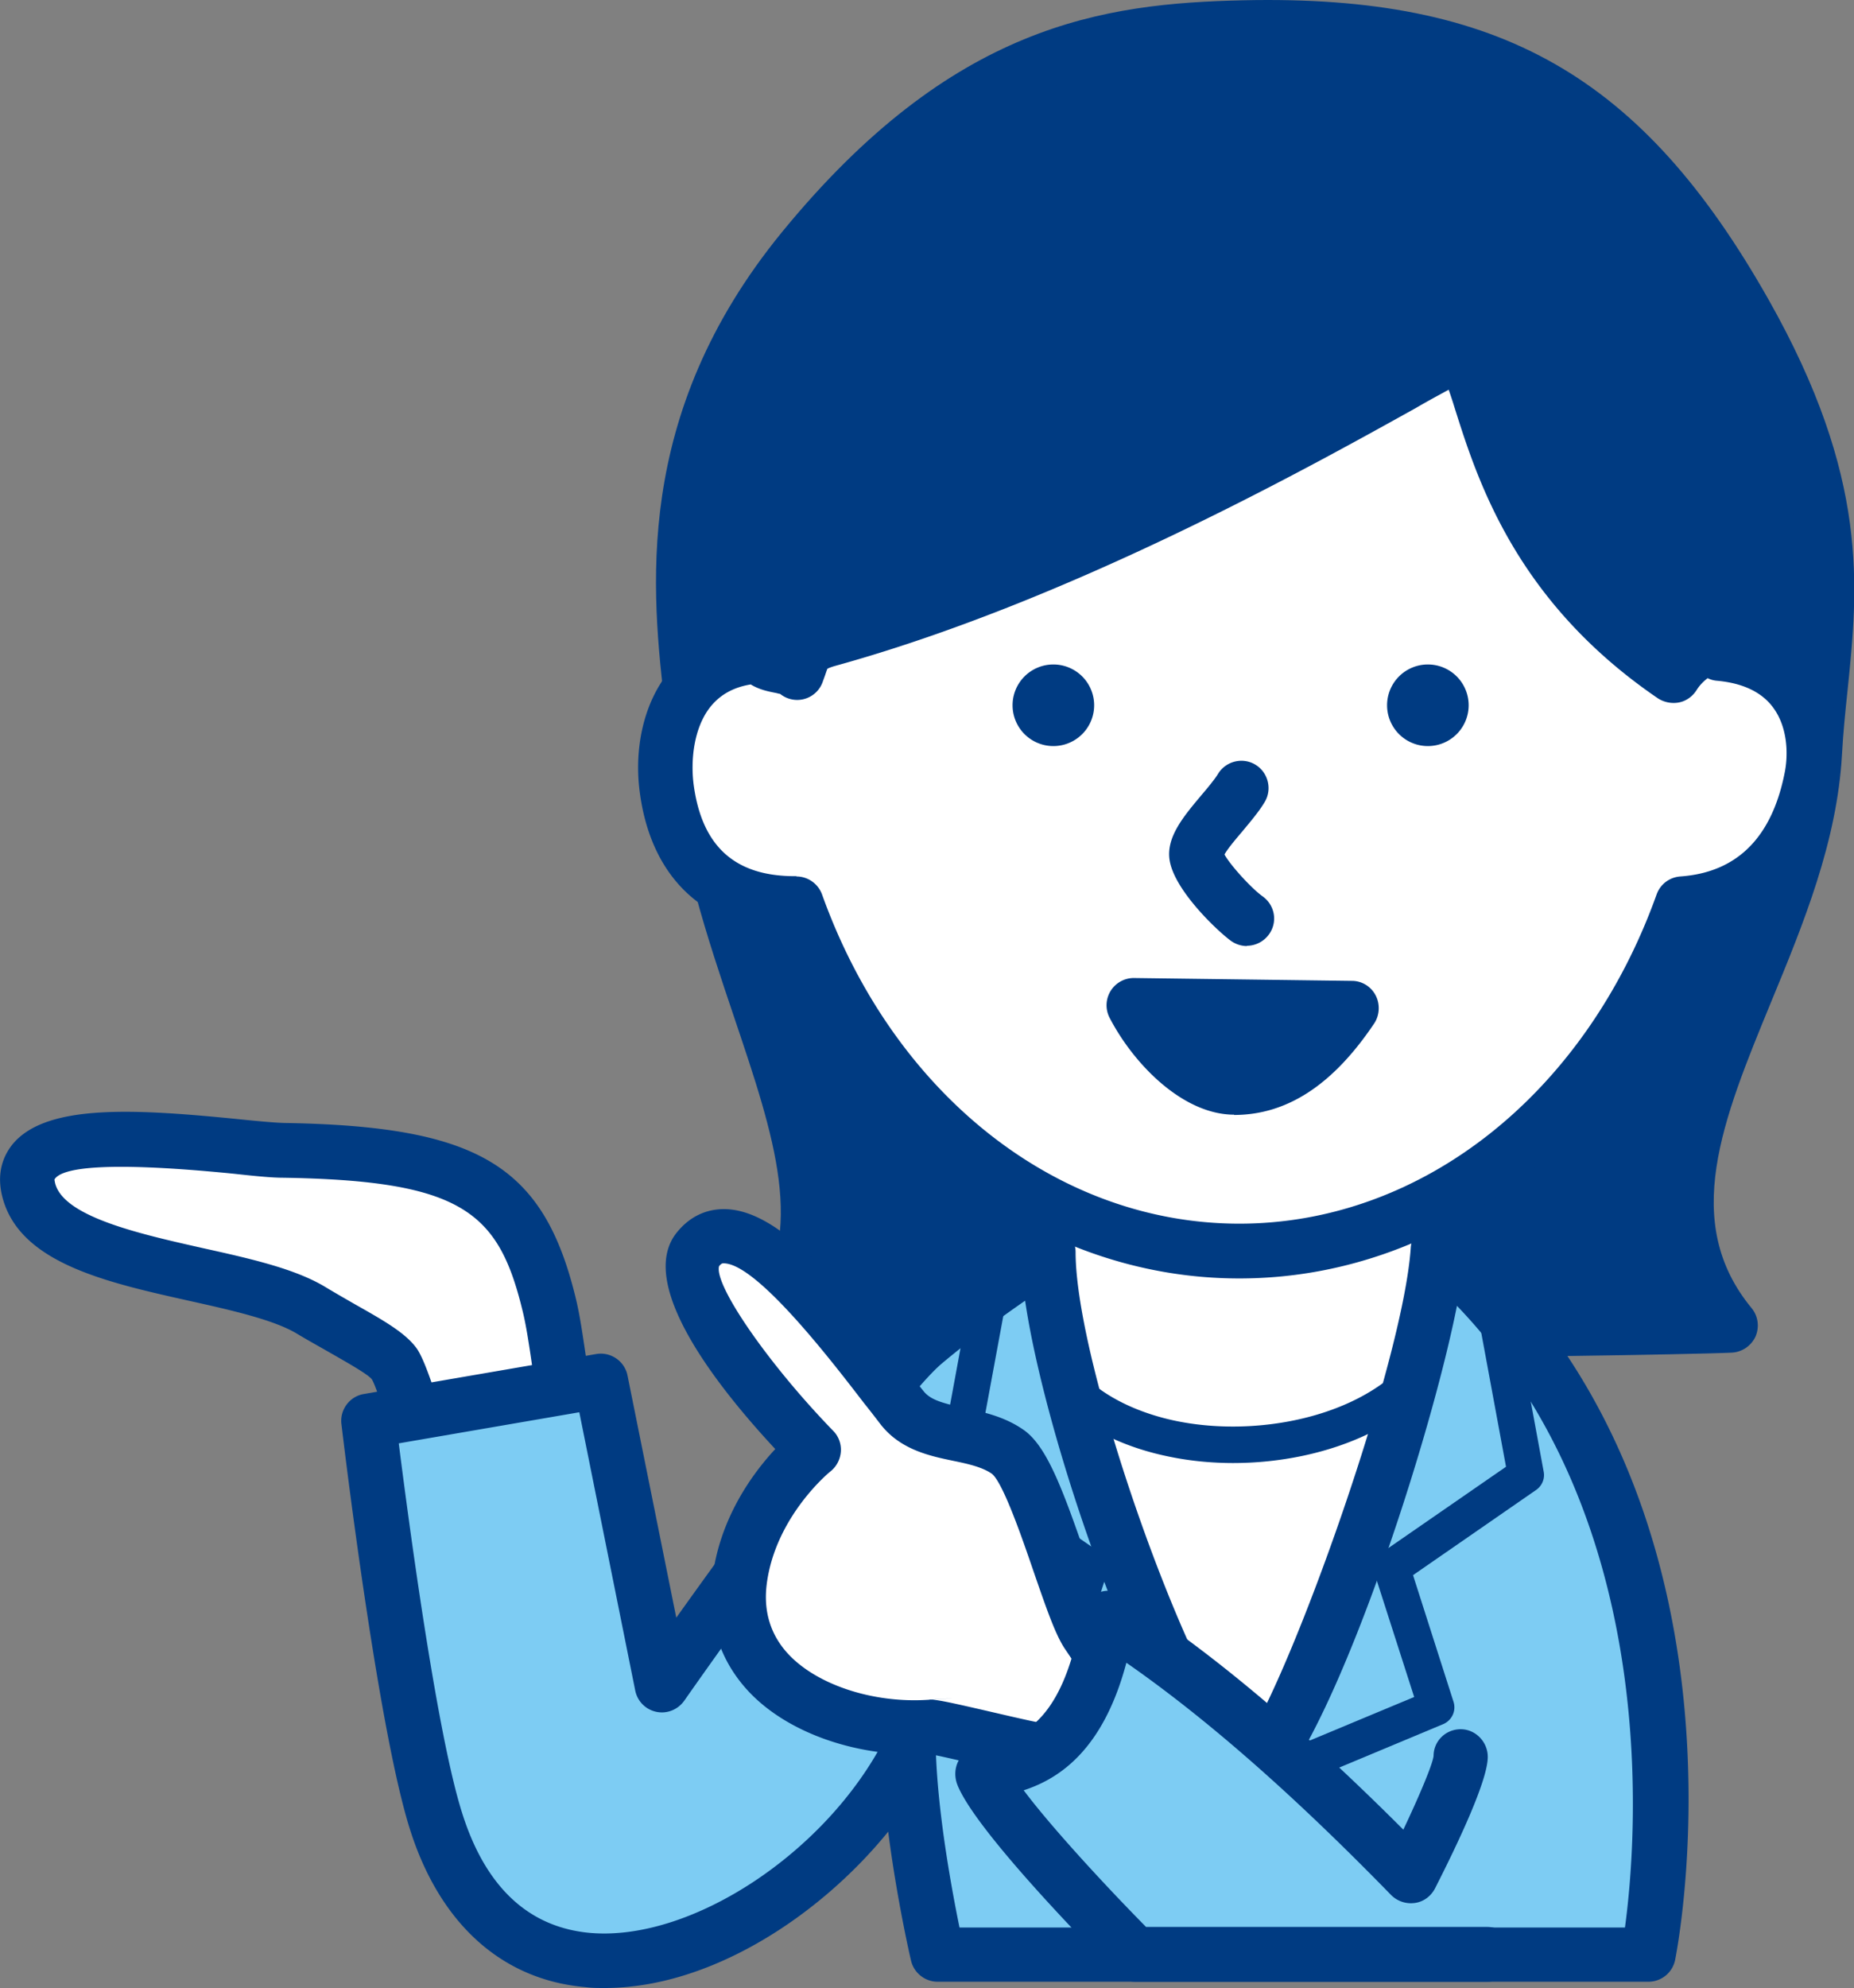
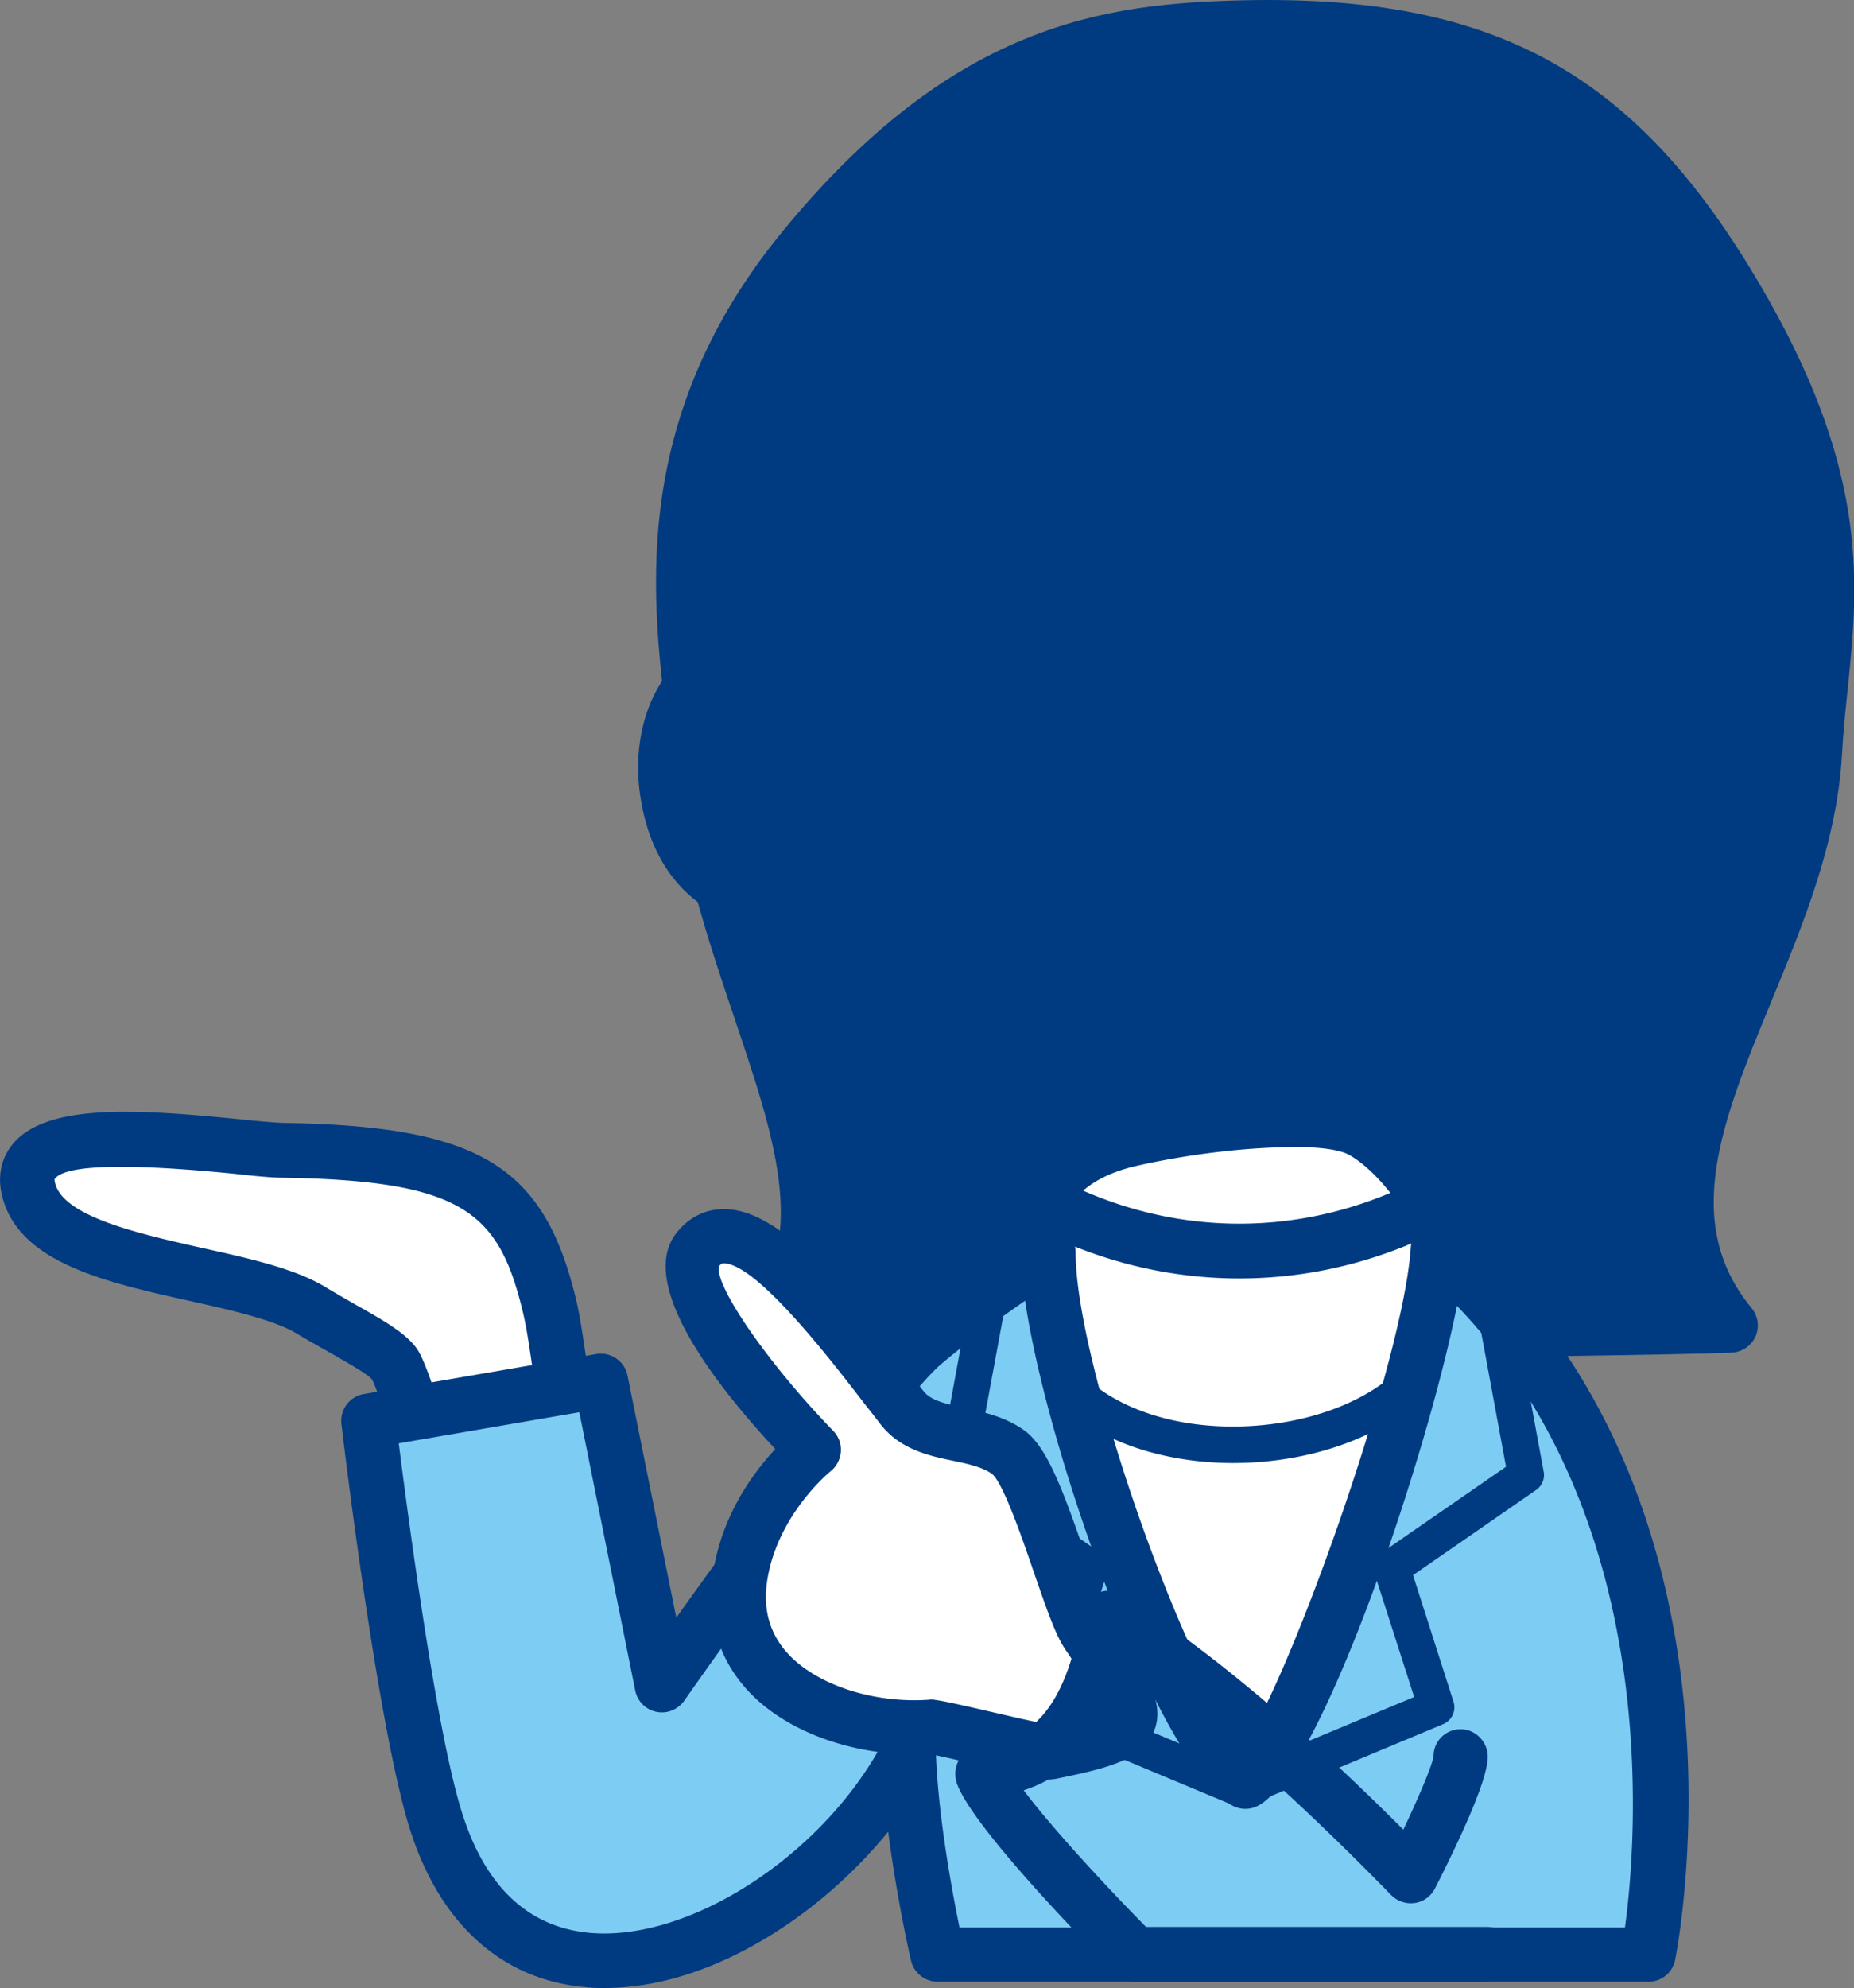
<svg xmlns="http://www.w3.org/2000/svg" id="b" width="65" height="69.68" data-name="レイヤー 2">
  <rect width="100%" height="100%" fill="#808080" stroke="none" />
  <defs>
    <style>.d{fill:#7dccf3}.d,.e,.f{stroke-width:0}.e{fill:#fff}.f{fill:#003b82}</style>
  </defs>
  <g id="c" data-name="PC">
    <path d="M10.89 45.91c-2.51-1.5-9.22-1.41-9.9-4.24-.67-2.83 7.06-1.39 8.94-1.36 6.45.11 8.31 1.25 9.31 5.39.39 1.6.54 4.63 1.33 5.7.38.51-5.34.82-5.34.82s-1.04-3.9-1.41-4.41c-.38-.52-1.54-1.06-2.94-1.9Z" class="e" />
    <path d="M15.24 53.18c-.43 0-.81-.29-.92-.71-.45-1.7-1.07-3.77-1.28-4.12-.13-.18-.9-.61-1.51-.96-.35-.2-.73-.41-1.13-.65-.8-.48-2.3-.82-3.74-1.14C3.7 44.94.63 44.26.07 41.9c-.21-.89.11-1.49.41-1.84 1.21-1.38 4.3-1.19 7.91-.83.67.07 1.24.12 1.56.13 6.81.11 9.1 1.48 10.23 6.12.14.56.24 1.25.35 1.99.18 1.2.43 2.84.82 3.37a1 1 0 0 1 .1 1.05c-.23.48-.46.98-6.16 1.29h-.05ZM1.91 41.33s0 .04.02.13c.28 1.19 2.98 1.79 5.15 2.28 1.67.37 3.24.72 4.31 1.36.38.23.75.44 1.08.63 1.01.57 1.74.99 2.13 1.52.35.47.9 2.29 1.36 3.98 1.23-.08 2.51-.21 3.32-.33-.3-.9-.48-2.03-.64-3.14-.1-.69-.2-1.34-.32-1.82-.84-3.46-2.11-4.56-8.4-4.66-.4 0-.99-.06-1.72-.14-4.82-.48-6.08-.16-6.29.2ZM63.62 26.38c.24-4.39 1.64-8.16-2.45-15.39C57.07 3.72 52.52.77 43.61.97c-4.83.11-9.72.78-15.45 7.78-5.73 7-4.06 13.51-3.72 17.64.7 8.43 6.32 15.03 2.67 20.08 9.84.44 31.72.09 33.56 0-4.63-5.62 2.53-12.5 2.95-20.08Z" class="f" />
    <path d="M41.26 47.63c-5.31 0-10.59-.05-14.2-.22-.35-.02-.66-.22-.82-.54s-.12-.69.09-.98c1.95-2.7.83-6.02-.59-10.23-.92-2.73-1.97-5.83-2.25-9.21-.04-.5-.1-1.03-.17-1.6-.47-4.09-1.18-10.27 4.1-16.72C33.39.84 38.68.12 43.59.01c9-.2 13.98 2.65 18.42 10.5 3.53 6.25 3.14 10.05 2.76 13.73-.08.75-.15 1.46-.19 2.19-.17 3.07-1.35 5.94-2.49 8.7-1.7 4.13-3.17 7.7-.68 10.72.23.28.28.66.14.99-.15.33-.47.55-.83.57-1.13.06-10.35.22-19.45.22ZM28.7 45.56c8.91.3 24.89.1 30.24-.01-1.76-3.52-.17-7.39 1.38-11.14 1.08-2.62 2.19-5.33 2.35-8.08.04-.78.12-1.54.2-2.28.36-3.53.71-6.87-2.52-12.59-4.08-7.22-8.46-9.72-16.71-9.53-4.64.1-9.27.75-14.73 7.43-4.77 5.82-4.14 11.3-3.68 15.29.07.59.13 1.14.17 1.66.26 3.15 1.23 6 2.16 8.76 1.27 3.76 2.48 7.35 1.15 10.51Z" class="f" />
    <ellipse cx="43.5" cy="52.31" class="e" rx="8.14" ry="10.11" />
    <path d="M43.5 63.38c-5.02 0-9.1-4.96-9.1-11.07s4.08-11.07 9.1-11.07 9.1 4.96 9.1 11.07-4.08 11.07-9.1 11.07Zm0-20.22c-3.96 0-7.19 4.11-7.19 9.16s3.23 9.16 7.19 9.16 7.19-4.11 7.19-9.16-3.23-9.16-7.19-9.16Z" class="f" />
    <path d="M50.65 46.85c-2.36 5.32-14.33 5.25-14.51-1.48-.07-2.53.71-4.49 3.63-5.14 2.75-.61 6.64-.96 7.83-.3 1.75.97 4.09 4.55 3.05 6.91Z" class="e" />
    <path d="M43.24 51.28c-.74 0-1.48-.07-2.18-.21-3.4-.67-5.48-2.8-5.56-5.69-.09-3.25 1.26-5.14 4.13-5.78 2.5-.55 6.77-1.07 8.28-.23 1.9 1.05 4.55 4.95 3.32 7.73-1.24 2.81-4.7 4.18-8 4.18Zm2.06-11.07c-1.49 0-3.51.22-5.39.64-2.27.5-3.2 1.85-3.13 4.5.09 3.25 3.2 4.21 4.53 4.47 3.24.64 7.51-.41 8.76-3.24.89-2.01-1.29-5.28-2.77-6.1-.34-.19-1.06-.28-2-.28ZM53.07 68.58h-.14a.963.963 0 0 1-.81-1.08c.36-2.5.34-7.27.34-7.32 0-.53.42-.96.95-.96s.95.42.96.95c0 .2.02 4.95-.36 7.6-.07.48-.48.82-.94.82Z" class="f" />
    <path d="M32.39 47.07c1.89-1.59 4.35-3.18 4.35-3.18 0 4.32 4.48 17.05 6.92 18.55 1.87-.94 6.47-14.54 6.74-18.63 10.49 9.08 7.38 24.7 7.38 24.7H32.86s-.92-3.93-1.01-7.11c-3.28 6.37-13.71 11.5-16.57 2.43-1.12-3.56-2.36-14.03-2.36-14.03l8.14-1.4 2.14 10.66s7.3-10.4 9.19-11.99Z" class="d" />
    <path d="M21.2 69.68c-.22 0-.45 0-.67-.03-2.92-.25-5.11-2.21-6.16-5.54-1.14-3.6-2.35-13.77-2.4-14.2-.06-.5.29-.97.79-1.05l8.14-1.4c.51-.09 1 .25 1.1.75l1.71 8.49c2.23-3.12 6.57-9.1 8.07-10.36 1.92-1.61 4.35-3.18 4.45-3.25.29-.19.67-.2.98-.04.31.17.5.49.5.84 0 3.9 3.77 14.58 5.93 17.23 1.67-2.5 5.55-13.4 5.82-17.38.02-.36.25-.68.59-.82.33-.14.72-.08.99.16 10.79 9.34 7.82 24.95 7.69 25.61-.09.45-.48.77-.94.77H32.87c-.44 0-.83-.31-.93-.74-.03-.12-.5-2.17-.8-4.52-2.42 2.98-6.26 5.48-9.94 5.48Zm-7.22-19.09c.33 2.6 1.32 10.12 2.22 12.95.82 2.61 2.34 4.02 4.5 4.21 3.54.3 8.26-2.81 10.31-6.79.2-.39.64-.59 1.06-.49.43.1.73.47.74.9.07 2.24.57 4.92.83 6.19h23.33c.41-3.02 1.35-14.25-5.89-21.79-1.07 5.36-4.8 16.44-6.99 17.53-.3.15-.65.13-.93-.04-2.62-1.61-6.43-12.31-7.22-17.67-.85.59-1.97 1.4-2.93 2.21-1.47 1.24-7.01 8.94-9.02 11.81-.22.31-.6.47-.98.39a.952.952 0 0 1-.74-.75l-1.96-9.75-6.33 1.09Zm18.42-3.52Z" class="f" />
    <path d="M43.57 63.31c-.25 0-.49-.15-.59-.39-.14-.32.02-.7.34-.83l6.26-2.61-1.39-4.33a.63.63 0 0 1 .24-.72l4.37-3.02-1.05-5.68a.63.63 0 0 1 .51-.74c.35-.06.68.17.74.51l1.12 6.08c.05.25-.06.5-.26.64l-4.32 2.99 1.42 4.44c.1.32-.06.65-.36.78l-6.8 2.84c-.08.03-.16.05-.25.05Z" class="f" />
    <path d="M43.45 63.31c-.08 0-.16-.02-.25-.05l-6.8-2.84a.633.633 0 0 1-.36-.78l1.42-4.44-4.32-2.99a.616.616 0 0 1-.26-.64L34 45.49a.63.63 0 0 1 .74-.51c.35.06.57.4.51.74L34.2 51.4l4.37 3.02c.23.16.33.45.24.72l-1.39 4.33 6.26 2.61a.636.636 0 0 1-.25 1.22Z" class="f" />
-     <path d="M60.28 22.9c0-.12-.02-.23-.02-.35-.63.18-1.21.51-1.59 1.14-5.94-4.05-6.37-9.25-7.35-11.35-.58.02-11.71 7.15-22.29 10.07-.81.22-.86.53-1.07 1.16-.21-.28-.98-.15-1.26-.51-.06-.01-.12-.04-.17-.06-2.79.25-3.38 2.82-3.14 4.63.27 2 1.39 4.06 4.55 4.03 2.56 7.16 8.55 12.18 15.53 12.18S56.44 38.82 59 31.66c3.52-.25 4.32-3.32 4.55-4.46.27-1.43-.09-4.03-3.24-4.31Z" class="e" />
    <path d="M43.45 44.81c-7.01 0-13.3-4.77-16.2-12.2-2.7-.22-4.44-1.96-4.82-4.84-.21-1.58.16-3.14.99-4.18.71-.89 1.75-1.42 3-1.53.13-.01.25 0 .37.04.04.01.07.02.11.04.16.04.31.12.43.23.02 0 .05.01.08.02.25-.39.63-.7 1.35-.9 7.9-2.18 16.04-6.7 19.95-8.87 1.98-1.1 2.21-1.22 2.57-1.23a1 1 0 0 1 .89.55c.23.49.42 1.09.64 1.78.73 2.32 1.82 5.76 5.7 8.69.4-.35.9-.61 1.48-.77a.959.959 0 0 1 1.08.42c1.38.29 2.17.99 2.61 1.57 1.11 1.48.88 3.25.78 3.76-.56 2.89-2.29 4.74-4.79 5.16-2.88 7.47-9.19 12.26-16.22 12.26ZM27.92 30.72c.4 0 .76.25.9.63 2.51 7.01 8.25 11.54 14.63 11.54s12.12-4.53 14.63-11.54c.13-.36.45-.6.83-.63 2-.14 3.23-1.38 3.67-3.69.12-.65.08-1.58-.43-2.25-.4-.53-1.06-.84-1.96-.92a.847.847 0 0 1-.32-.09c-.16.12-.29.26-.39.42-.14.22-.36.38-.61.43-.25.05-.52 0-.74-.14-4.99-3.4-6.33-7.65-7.13-10.18-.07-.23-.14-.44-.21-.64-.33.18-.74.4-1.15.64-3.97 2.21-12.25 6.8-20.36 9.04-.21.06-.27.1-.27.1-.02.03-.07.2-.12.33l-.04.11a.948.948 0 0 1-1.5.44c-.04 0-.09-.02-.14-.03-.25-.05-.58-.11-.89-.3-.61.1-1.07.36-1.41.78-.6.75-.7 1.91-.59 2.74.29 2.15 1.44 3.2 3.54 3.2h.06Zm-.74-6.58Zm-.35-2.02Z" class="f" />
    <path d="M38.36 24.72a1.43 1.43 0 1 1-2.86 0 1.43 1.43 0 0 1 2.86 0ZM51.49 24.72a1.43 1.43 0 1 1-2.86 0 1.43 1.43 0 0 1 2.86 0ZM43.72 33.16a.98.98 0 0 1-.56-.18c-.42-.3-2.02-1.78-2.16-2.87-.1-.79.5-1.5 1.13-2.25.23-.27.46-.55.57-.73.27-.45.86-.6 1.31-.33.45.27.6.86.33 1.31-.19.32-.46.64-.75.99-.21.25-.54.63-.66.85.18.34.92 1.17 1.34 1.47.43.31.53.9.22 1.33-.19.26-.48.4-.78.4ZM39.76 35.23c.74 1.44 2.23 2.88 3.52 2.88 1.42 0 2.77-.77 4.12-2.79l-7.64-.1Z" class="f" />
    <path d="M43.27 39.07c-1.79 0-3.52-1.76-4.37-3.4a.955.955 0 0 1 .85-1.39h.01l7.64.1c.35 0 .67.2.83.51.16.31.14.69-.05.98-1.45 2.16-3.06 3.21-4.92 3.21Zm-1.64-2.86c.56.57 1.18.95 1.64.95.52 0 1.24-.12 2.11-.9l-3.74-.05Z" class="f" />
    <path d="M32.57 60.52c-3.15.2-7.1-1.45-6.65-5.12.35-2.82 2.6-4.59 2.6-4.59s-5.31-5.45-4.06-7.02c1.61-2.04 5.25 3.11 7.16 5.54.86 1.1 2.56.74 3.72 1.55 1.01.71 2.09 5.34 2.79 6.39 2.09 3.13 2.23 3.41-1.31 4.12-.31.06-3.91-.89-4.24-.87Z" class="e" />
    <path d="M36.78 62.35c-.32 0-.88-.12-2.52-.5-.62-.14-1.45-.34-1.69-.37-2.47.13-4.94-.72-6.32-2.19-1.02-1.09-1.46-2.47-1.27-4 .26-2.09 1.41-3.65 2.2-4.5-2.16-2.32-4.85-5.83-3.46-7.58.43-.54 1-.83 1.66-.83h.01c1.93.01 4.05 2.57 6.43 5.66.2.26.38.5.56.72.25.32.71.43 1.43.59.66.14 1.41.3 2.08.77.8.56 1.35 2.03 2.16 4.37.31.92.67 1.95.88 2.27 1.25 1.88 1.95 2.91 1.52 3.94-.4.97-1.57 1.27-3.44 1.65-.07.01-.14.02-.22.02Zm-4.15-.87h-.01.01Zm-.04-1.91c.25 0 .64.08 2.11.42.69.16 1.71.4 2.04.44.51-.1 1.51-.31 1.89-.5-.14-.42-.77-1.36-1.29-2.13-.33-.49-.63-1.35-1.1-2.71-.37-1.08-1.06-3.1-1.46-3.43-.34-.24-.84-.35-1.37-.46-.82-.17-1.85-.39-2.54-1.28-.17-.22-.36-.47-.57-.73-1.13-1.47-3.77-4.91-4.93-4.91-.04 0-.08 0-.16.1-.18.66 1.72 3.42 4 5.77.19.19.29.46.27.73a.98.98 0 0 1-.36.69c-.02.01-1.94 1.58-2.24 3.96-.12.96.14 1.79.77 2.46 1.01 1.07 2.96 1.71 4.87 1.59s.05 0 .07 0Z" class="f" />
-     <path d="M52.17 68.51H39.81s-4.73-4.74-5.35-6.29c-.21-.52 3.4.74 4.41-5.51 4.18 2.67 8.12 6.49 10.61 9.05 0 0 1.75-3.43 1.75-4.18" class="d" />
+     <path d="M52.17 68.51H39.81s-4.73-4.74-5.35-6.29" class="d" />
    <path d="M52.17 69.46H39.81c-.25 0-.5-.1-.68-.28-.81-.82-4.9-4.97-5.56-6.61-.12-.3-.1-.63.06-.9.26-.46.73-.54 1.07-.59.83-.13 2.56-.41 3.22-4.52.05-.32.26-.59.55-.72.29-.13.63-.11.9.07 3.01 1.92 6.23 4.62 9.83 8.22.55-1.16 1.02-2.27 1.06-2.58 0-.53.43-.94.95-.94s.95.44.95.97c0 .81-1.01 2.96-1.85 4.61-.14.27-.4.47-.71.51a.981.981 0 0 1-.83-.28c-3.41-3.5-6.46-6.18-9.28-8.14-.79 2.97-2.27 4.04-3.6 4.47.95 1.27 2.83 3.31 4.29 4.79h11.96a.96.96 0 0 1 0 1.92Z" class="f" />
  </g>
</svg>